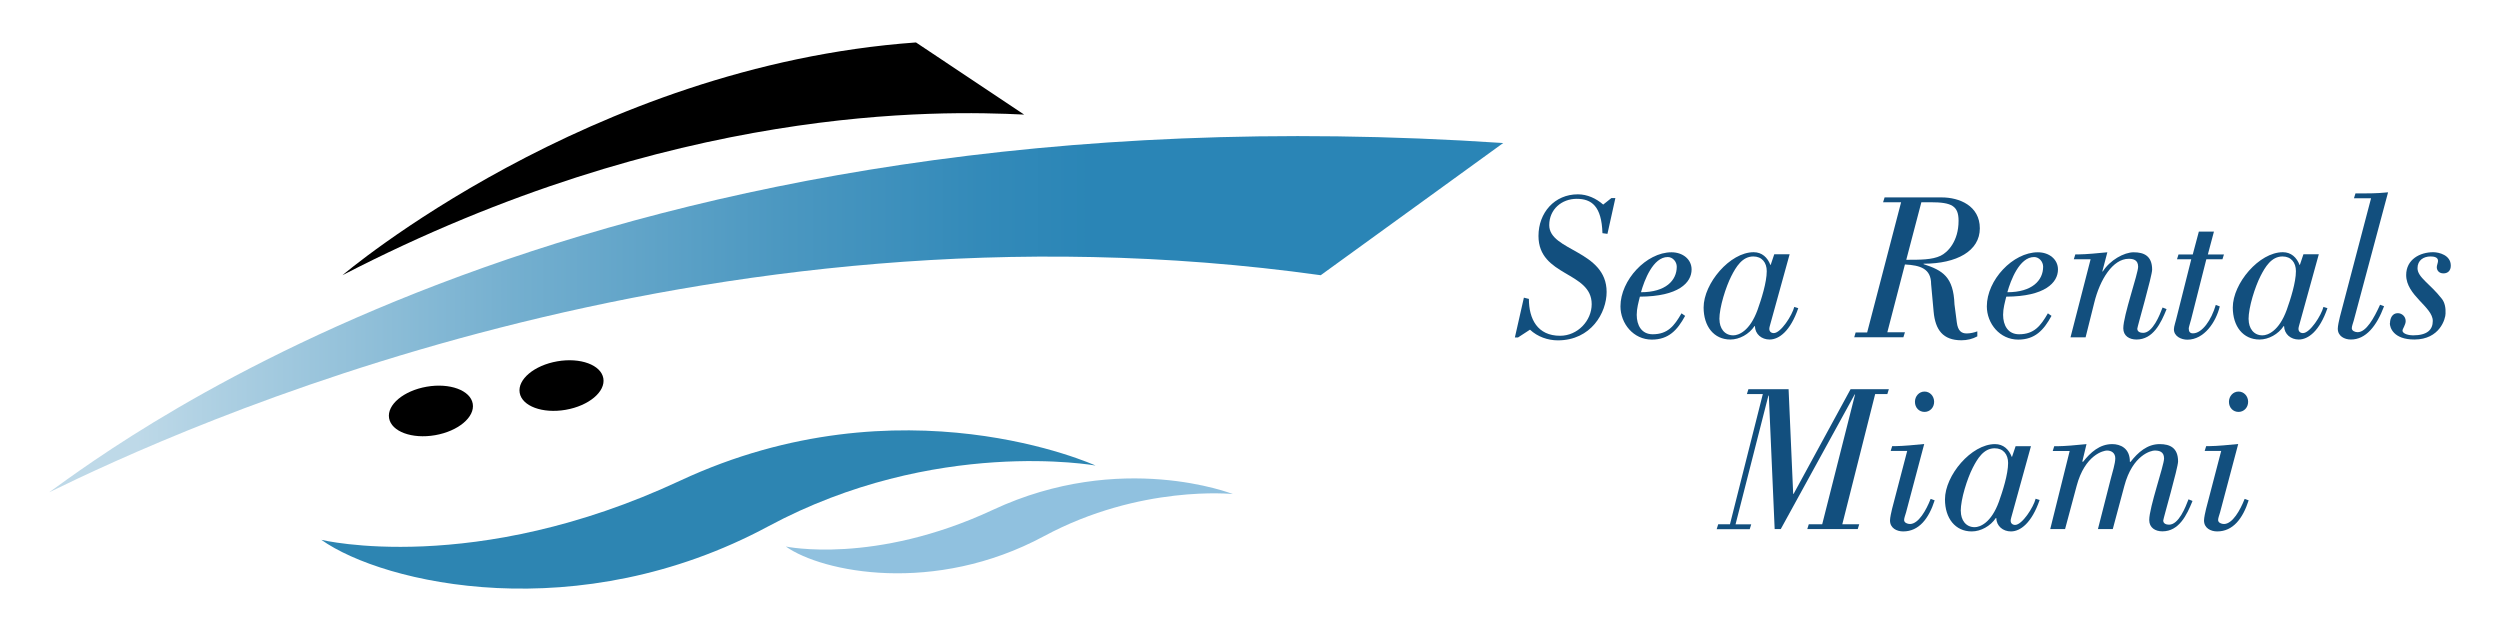
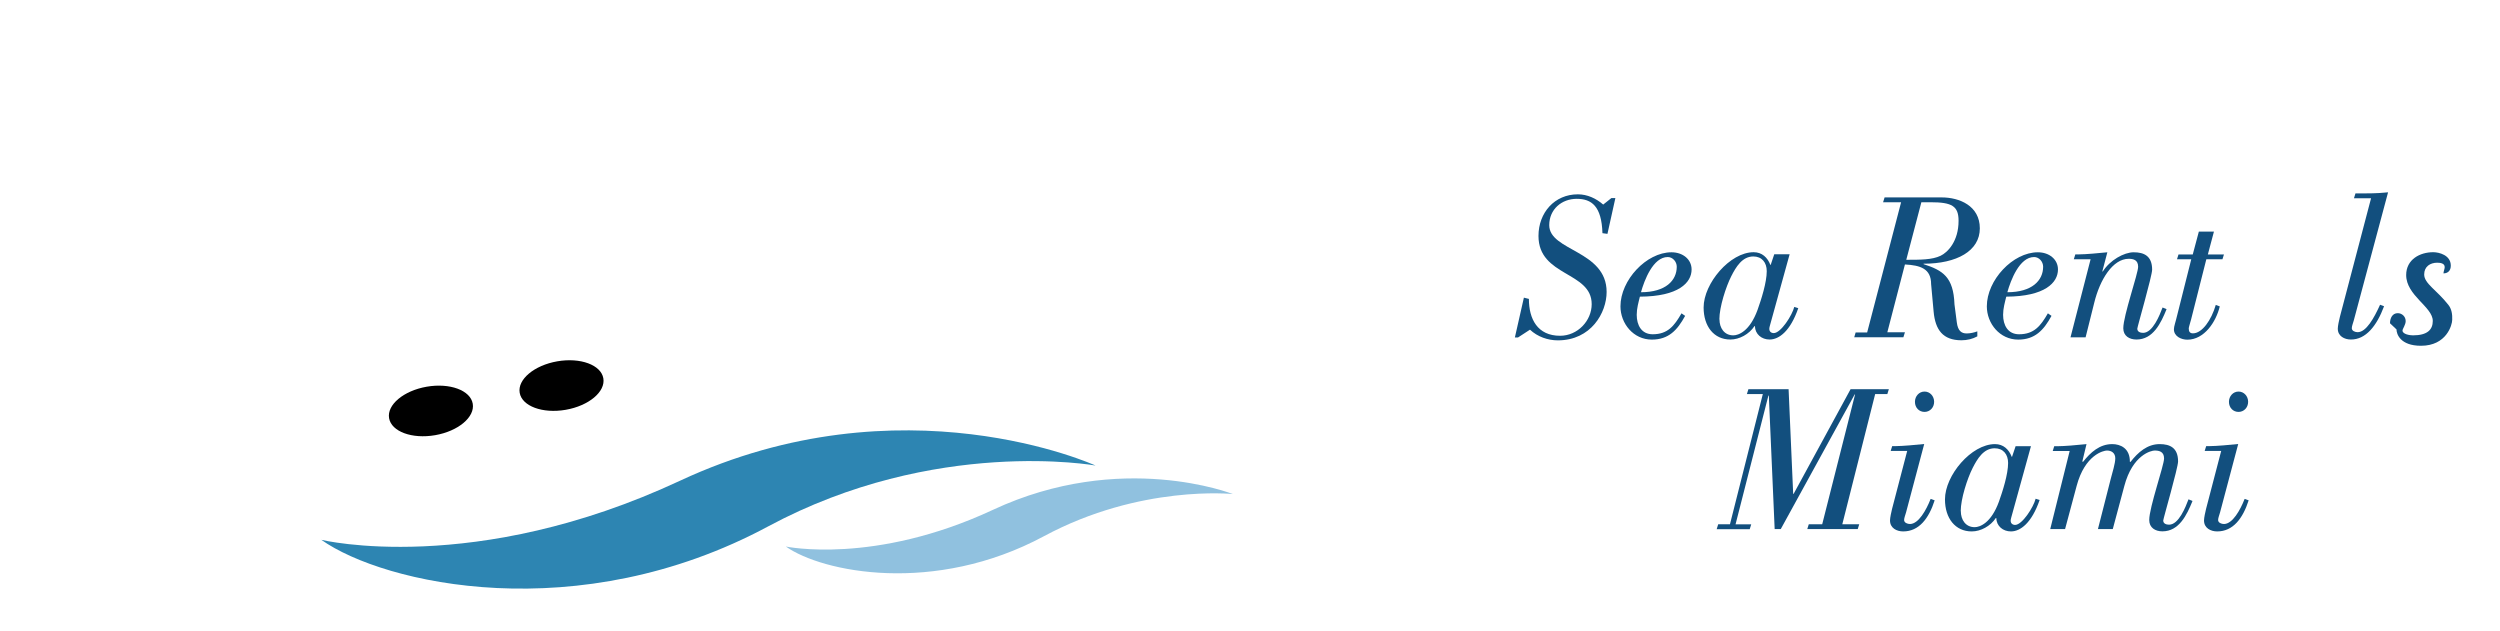
<svg xmlns="http://www.w3.org/2000/svg" id="Capa_1" data-name="Capa 1" viewBox="0 0 299.76 75.68">
  <defs>
    <style>
      .cls-1 {
        fill: #124f7e;
      }

      .cls-2 {
        fill: #90c1df;
      }

      .cls-3 {
        fill: #2d85b2;
      }

      .cls-4 {
        fill: url(#Degradado_sin_nombre_9);
      }
    </style>
    <linearGradient id="Degradado_sin_nombre_9" data-name="Degradado sin nombre 9" x1="5.89" y1="37.67" x2="180.25" y2="37.67" gradientUnits="userSpaceOnUse">
      <stop offset=".06" stop-color="#bed9e8" />
      <stop offset=".12" stop-color="#accfe2" />
      <stop offset=".32" stop-color="#74afcf" />
      <stop offset=".5" stop-color="#4c98c1" />
      <stop offset=".64" stop-color="#338ab9" />
      <stop offset=".72" stop-color="#2a85b6" />
    </linearGradient>
  </defs>
  <g>
    <path class="cls-1" d="m182.02,40.46h-.38l1.08-4.77.6.15c0,2.41,1.03,4.42,3.74,4.42,2.11,0,3.79-1.81,3.79-3.79,0-3.94-6.38-3.29-6.38-8.18,0-2.79,1.93-4.99,4.72-4.99,1.13,0,2.18.48,3.04,1.23l.98-.78h.48l-.95,4.29-.6-.08c-.1-3.24-1.3-4.12-3.09-4.12s-3.29,1.25-3.29,3.16c0,3.11,6.88,3.01,6.88,8.01,0,2.48-1.86,5.8-5.85,5.8-1.2,0-2.43-.43-3.34-1.28l-1.43.93Z" />
    <path class="cls-1" d="m202.05,37.88c-.93,1.71-1.98,2.84-3.99,2.84-2.21,0-3.76-1.93-3.76-3.99,0-3.14,3.11-6.48,6.12-6.48,1.36,0,2.41.85,2.41,2.06,0,1.58-1.56,3.24-6.2,3.26-.17.7-.38,1.41-.38,2.18,0,1.25.58,2.33,1.91,2.33,1.81,0,2.59-1,3.46-2.51l.43.3Zm-1-5.9c0-.6-.48-1.16-1.08-1.16-1.76,0-2.81,2.79-3.21,4.22,2.96,0,4.29-1.41,4.29-3.06Z" />
    <path class="cls-1" d="m214.58,30.5l-2.38,8.61c-.2.65.2.83.48.83.85,0,2.21-2.13,2.46-3.14l.48.15c-.95,2.76-2.31,3.76-3.44,3.76-.95,0-1.73-.63-1.76-1.61h-.05c-.65.98-1.81,1.61-2.89,1.61-1.98,0-3.21-1.58-3.21-3.84,0-2.89,3.16-6.63,6-6.63,1,0,1.66.63,2.01,1.53h.03l.43-1.28h1.86Zm-8.41,7.78c0,1.05.58,1.93,1.66,1.93.63,0,1.98-.5,2.91-3.06.45-1.26,1.1-3.29,1.1-4.64,0-1.03-.58-1.76-1.61-1.76-1.33,0-2.08,1.26-2.64,2.36-.65,1.28-1.43,3.72-1.43,5.17Z" />
    <path class="cls-1" d="m228.23,40.44h-5.9l.17-.58h1.38l4.07-15.61h-2.16l.18-.58h6.85c2.11,0,4.57,1,4.57,3.71s-2.76,4.24-6.75,4.24v.05c2.31.75,3.59,1.53,3.71,4.82l.28,2.16c.13,1.05.58,1.33,1.18,1.33.43,0,.88-.1,1.28-.25v.6c-.28.15-.6.28-.9.35-.33.08-.65.12-1,.12-2.23,0-3.14-1.25-3.34-3.44l-.3-3.29c0-1.86-1.28-2.26-3.14-2.36l-2.11,8.13h2.11l-.18.58Zm.33-9.29c1.73,0,3.11,0,4.12-.48.85-.4,2.16-1.73,2.16-4.19,0-1.78-.8-2.23-3.36-2.23h-1.1l-1.81,6.9Z" />
    <path class="cls-1" d="m245.98,37.88c-.93,1.71-1.98,2.84-3.99,2.84-2.21,0-3.76-1.93-3.76-3.99,0-3.14,3.11-6.48,6.12-6.48,1.36,0,2.41.85,2.41,2.06,0,1.58-1.56,3.24-6.2,3.26-.17.7-.38,1.41-.38,2.18,0,1.25.58,2.33,1.91,2.33,1.81,0,2.59-1,3.46-2.51l.43.3Zm-1-5.9c0-.6-.48-1.16-1.08-1.16-1.76,0-2.81,2.79-3.21,4.22,2.96,0,4.29-1.41,4.29-3.06Z" />
    <path class="cls-1" d="m248.66,31.08l.18-.58h.48c.7,0,2.41-.15,3.36-.25l-.6,2.28.05.03c.85-1.36,2.54-2.31,3.71-2.31,1.25,0,2.21.45,2.21,2.08,0,.75-1.78,6.88-1.78,7.08,0,.4.4.5.7.5,1.15,0,1.98-2.11,2.33-3.04l.48.2c-.68,1.68-1.61,3.64-3.61,3.64-.85,0-1.58-.43-1.58-1.35,0-1.51,1.78-6.55,1.78-7.38s-.6-.95-1.13-.95c-1.91,0-3.46,2.49-4.14,5.3l-1.03,4.12h-1.81l2.41-9.36h-2.01Z" />
    <path class="cls-1" d="m264.55,31.08l-1.83,7.23c-.15.55-.28.93-.28,1.08,0,.38.15.58.5.58,1.1,0,2.21-1.58,2.74-3.41l.48.18c-.45,1.86-1.86,3.99-3.89,3.99-.7,0-1.61-.38-1.61-1.25,0-.35.2-.85.4-1.71l1.68-6.68h-1.71l.18-.58h1.71l.73-2.74h1.81l-.73,2.74h1.93l-.18.58h-1.93Z" />
-     <path class="cls-1" d="m278.03,30.5l-2.38,8.61c-.2.65.2.83.48.83.85,0,2.21-2.13,2.46-3.14l.48.15c-.95,2.76-2.31,3.76-3.44,3.76-.95,0-1.73-.63-1.76-1.61h-.05c-.65.98-1.81,1.61-2.89,1.61-1.98,0-3.21-1.58-3.21-3.84,0-2.89,3.16-6.63,6-6.63,1,0,1.66.63,2.01,1.53h.03l.43-1.28h1.86Zm-8.41,7.78c0,1.05.58,1.93,1.66,1.93.63,0,1.98-.5,2.91-3.06.45-1.26,1.1-3.29,1.1-4.64,0-1.03-.58-1.76-1.61-1.76-1.33,0-2.08,1.26-2.64,2.36-.65,1.28-1.43,3.72-1.43,5.17Z" />
    <path class="cls-1" d="m282.25,23.77l.18-.58h.95c1.78,0,2.38-.08,2.96-.13l-4.12,15.39c-.08.3-.23.65-.23.9,0,.33.4.48.7.48,1.03,0,1.96-1.68,2.69-3.29l.48.18c-.9,2.41-2.21,3.99-3.97,3.99-.78,0-1.58-.4-1.58-1.3,0-.33.15-1,.25-1.41l3.74-14.23h-2.06Z" />
-     <path class="cls-1" d="m286.57,38.76c0-.6.28-1.21.93-1.21.5,0,.95.4.95.95,0,.45-.38.93-.38,1.13,0,.45.88.58,1.25.58,1.73,0,2.38-.68,2.38-1.73,0-1.68-3.19-3.04-3.19-5.5,0-1.88,1.66-2.74,3.24-2.74.7,0,2.11.35,2.11,1.61,0,.6-.35.93-.88.93s-.8-.35-.8-.75c0-.2.15-.55.15-.75,0-.45-.5-.53-.9-.53-.83,0-1.56.45-1.56,1.41,0,1.1,1.51,1.86,2.91,3.66.38.48.48,1.13.45,1.78,0,.6-.68,3.11-3.74,3.11-2.51,0-2.94-1.43-2.94-1.96Z" />
+     <path class="cls-1" d="m286.57,38.76c0-.6.28-1.21.93-1.21.5,0,.95.4.95.95,0,.45-.38.93-.38,1.13,0,.45.88.58,1.25.58,1.73,0,2.38-.68,2.38-1.73,0-1.68-3.19-3.04-3.19-5.5,0-1.88,1.66-2.74,3.24-2.74.7,0,2.11.35,2.11,1.61,0,.6-.35.93-.88.93c0-.2.15-.55.15-.75,0-.45-.5-.53-.9-.53-.83,0-1.56.45-1.56,1.41,0,1.1,1.51,1.86,2.91,3.66.38.48.48,1.13.45,1.78,0,.6-.68,3.11-3.74,3.11-2.51,0-2.94-1.43-2.94-1.96Z" />
    <path class="cls-1" d="m205.84,63.44l.18-.58h1.41l3.94-15.61h-1.91l.18-.58h4.82l.55,12.55h.05l6.83-12.55h4.59l-.18.58h-1.46l-3.94,15.61h2.03l-.18.58h-6.05l.18-.58h1.61l3.94-15.56h-.05l-8.86,16.14h-.73l-.7-16.01h-.05l-3.94,15.44h1.88l-.18.58h-3.97Z" />
    <path class="cls-1" d="m231.97,60c-.7,2.18-1.88,3.72-3.77,3.72-.78,0-1.58-.4-1.58-1.31,0-.33.15-1,.25-1.41l1.81-6.93h-1.98l.18-.58h.48c.7,0,2.41-.15,3.36-.25l-2.18,8.21c-.08.3-.23.65-.23.9,0,.33.4.48.7.48,1.03,0,1.96-1.68,2.48-3.01l.48.17Zm-2.36-11.82c0-.68.5-1.23,1.15-1.23s1.15.55,1.15,1.23-.5,1.21-1.15,1.21-1.15-.5-1.15-1.21Z" />
    <path class="cls-1" d="m243.52,53.5l-2.38,8.61c-.2.65.2.83.48.83.85,0,2.21-2.13,2.46-3.14l.48.15c-.95,2.76-2.31,3.77-3.44,3.77-.95,0-1.73-.63-1.76-1.61h-.05c-.65.98-1.81,1.61-2.89,1.61-1.98,0-3.21-1.58-3.21-3.84,0-2.89,3.16-6.63,6-6.63,1,0,1.66.63,2.01,1.53h.03l.43-1.28h1.86Zm-8.41,7.78c0,1.05.58,1.93,1.66,1.93.63,0,1.98-.5,2.91-3.06.45-1.26,1.1-3.29,1.1-4.64,0-1.03-.58-1.76-1.61-1.76-1.33,0-2.08,1.26-2.64,2.36-.65,1.28-1.43,3.72-1.43,5.17Z" />
    <path class="cls-1" d="m246.13,54.08l.18-.58h.48c.65,0,2.21-.12,3.39-.25l-.5,2.08.08.05c.9-1.13,1.98-2.13,3.51-2.13.95,0,2.13.48,2.11,2.13h.08c.9-1.15,2.01-2.13,3.49-2.13,1.25,0,2.21.45,2.21,2.08,0,.75-1.78,6.88-1.78,7.08,0,.4.4.5.7.5,1.16,0,1.98-2.11,2.33-3.04l.48.2c-.68,1.68-1.61,3.64-3.61,3.64-.85,0-1.58-.43-1.58-1.36,0-1.51,1.78-6.55,1.78-7.38s-.6-.95-1.13-.95c-.38,0-2.64.48-3.64,4.27l-1.38,5.15h-1.78l1.53-6c.2-.78.55-1.86.55-2.49s-.45-.93-1-.93c-.38,0-2.64.48-3.64,4.27l-1.38,5.15h-1.78l2.33-9.36h-2.01Z" />
    <path class="cls-1" d="m269.62,60c-.7,2.18-1.88,3.72-3.77,3.72-.78,0-1.58-.4-1.58-1.31,0-.33.15-1,.25-1.41l1.81-6.93h-1.98l.18-.58h.48c.7,0,2.41-.15,3.36-.25l-2.18,8.21c-.08.3-.23.65-.23.9,0,.33.4.48.7.48,1.03,0,1.96-1.68,2.48-3.01l.48.17Zm-2.36-11.82c0-.68.5-1.23,1.15-1.23s1.15.55,1.15,1.23-.5,1.21-1.15,1.21-1.15-.5-1.15-1.21Z" />
  </g>
  <g>
-     <path d="m109.83,5.09l12.97,8.65c-10.19-.49-41.99-1.29-81.74,19.26,0,0,29.5-25.09,68.76-27.91Z" />
-     <path class="cls-4" d="m5.89,59.03c8.58-6.13,65.06-49.18,174.35-41.88l-21.88,15.85C83.83,22.6,21.3,51.5,5.89,59.03Z" />
    <path class="cls-3" d="m38.54,64.73s18.29,4.44,43-7.09c26.64-12.43,49.82-1.82,49.82-1.82,0,0-19.21-3.47-39.24,7.29-22.8,12.25-46.06,6.94-53.59,1.62Z" />
    <path class="cls-2" d="m94.23,65.53s10.56,2.25,24.83-4.4c15.38-7.18,28.77-1.89,28.77-1.89,0,0-11.09-1.17-22.65,5.05-13.17,7.08-26.59,4.32-30.94,1.25Z" />
    <ellipse cx="67.33" cy="46.24" rx="5.09" ry="2.95" transform="translate(-6.92 12.19) rotate(-9.85)" />
    <ellipse cx="51.67" cy="49.28" rx="5.09" ry="2.95" transform="translate(-7.67 9.56) rotate(-9.85)" />
  </g>
</svg>